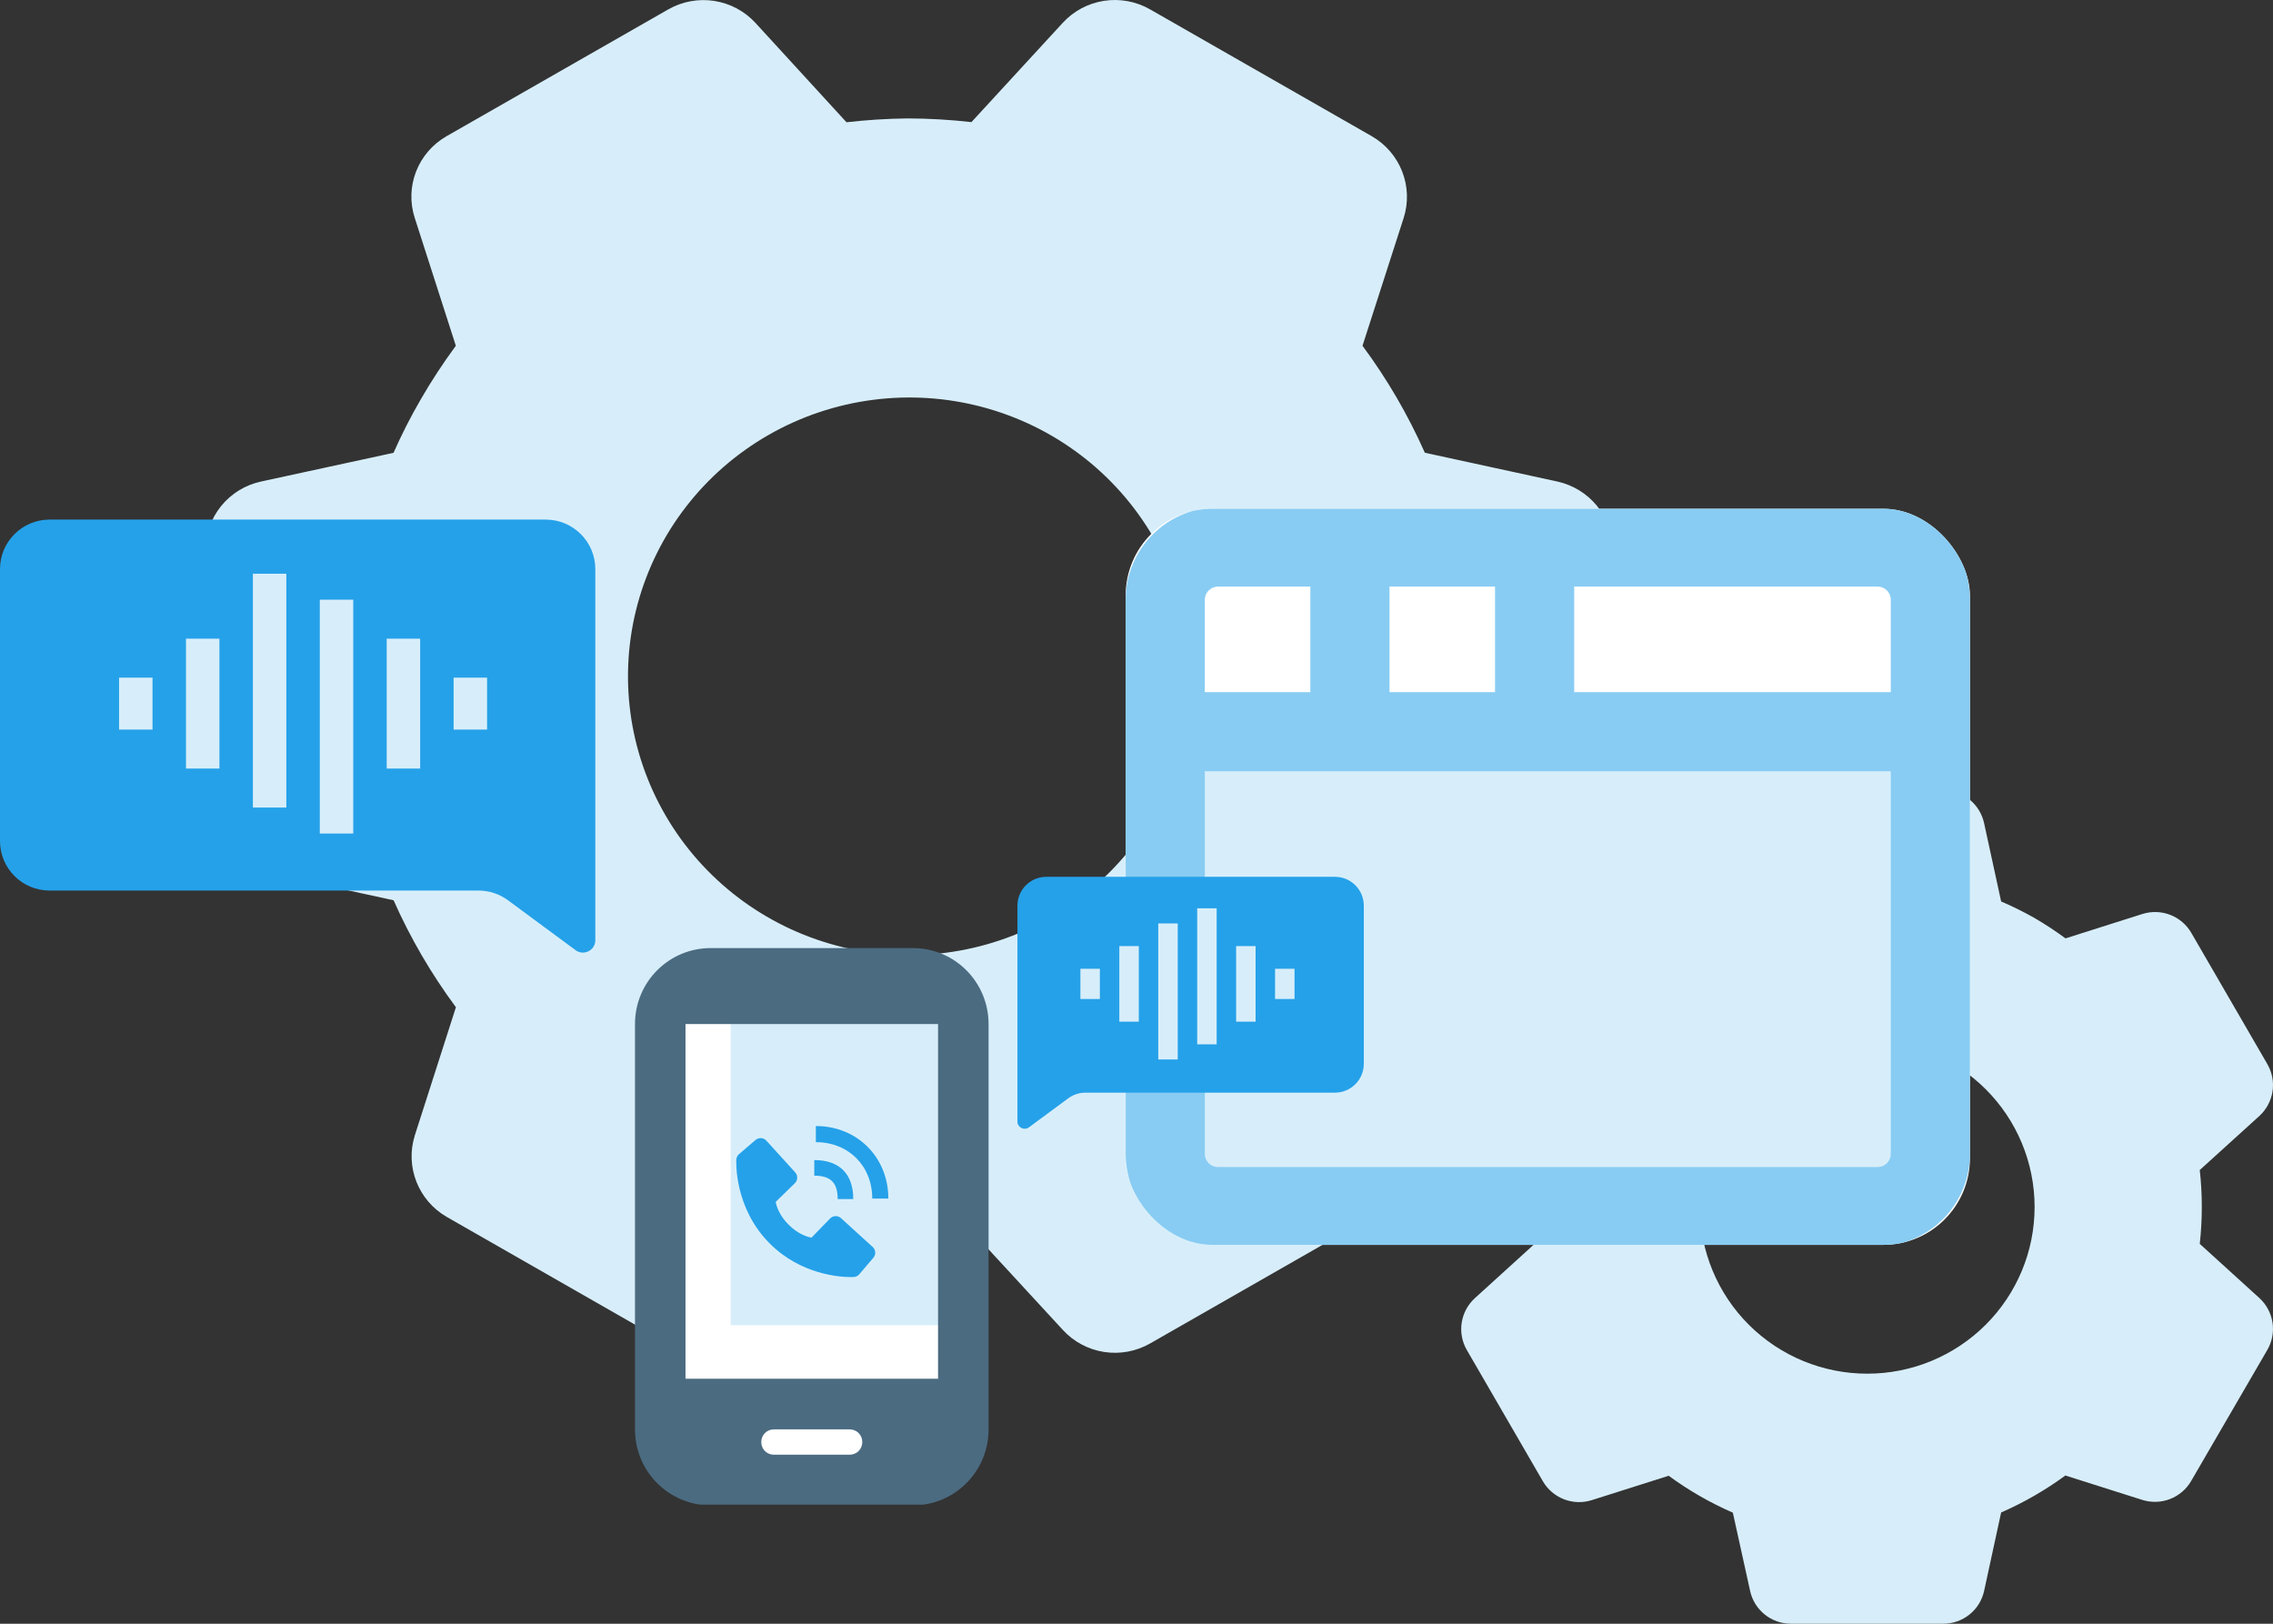
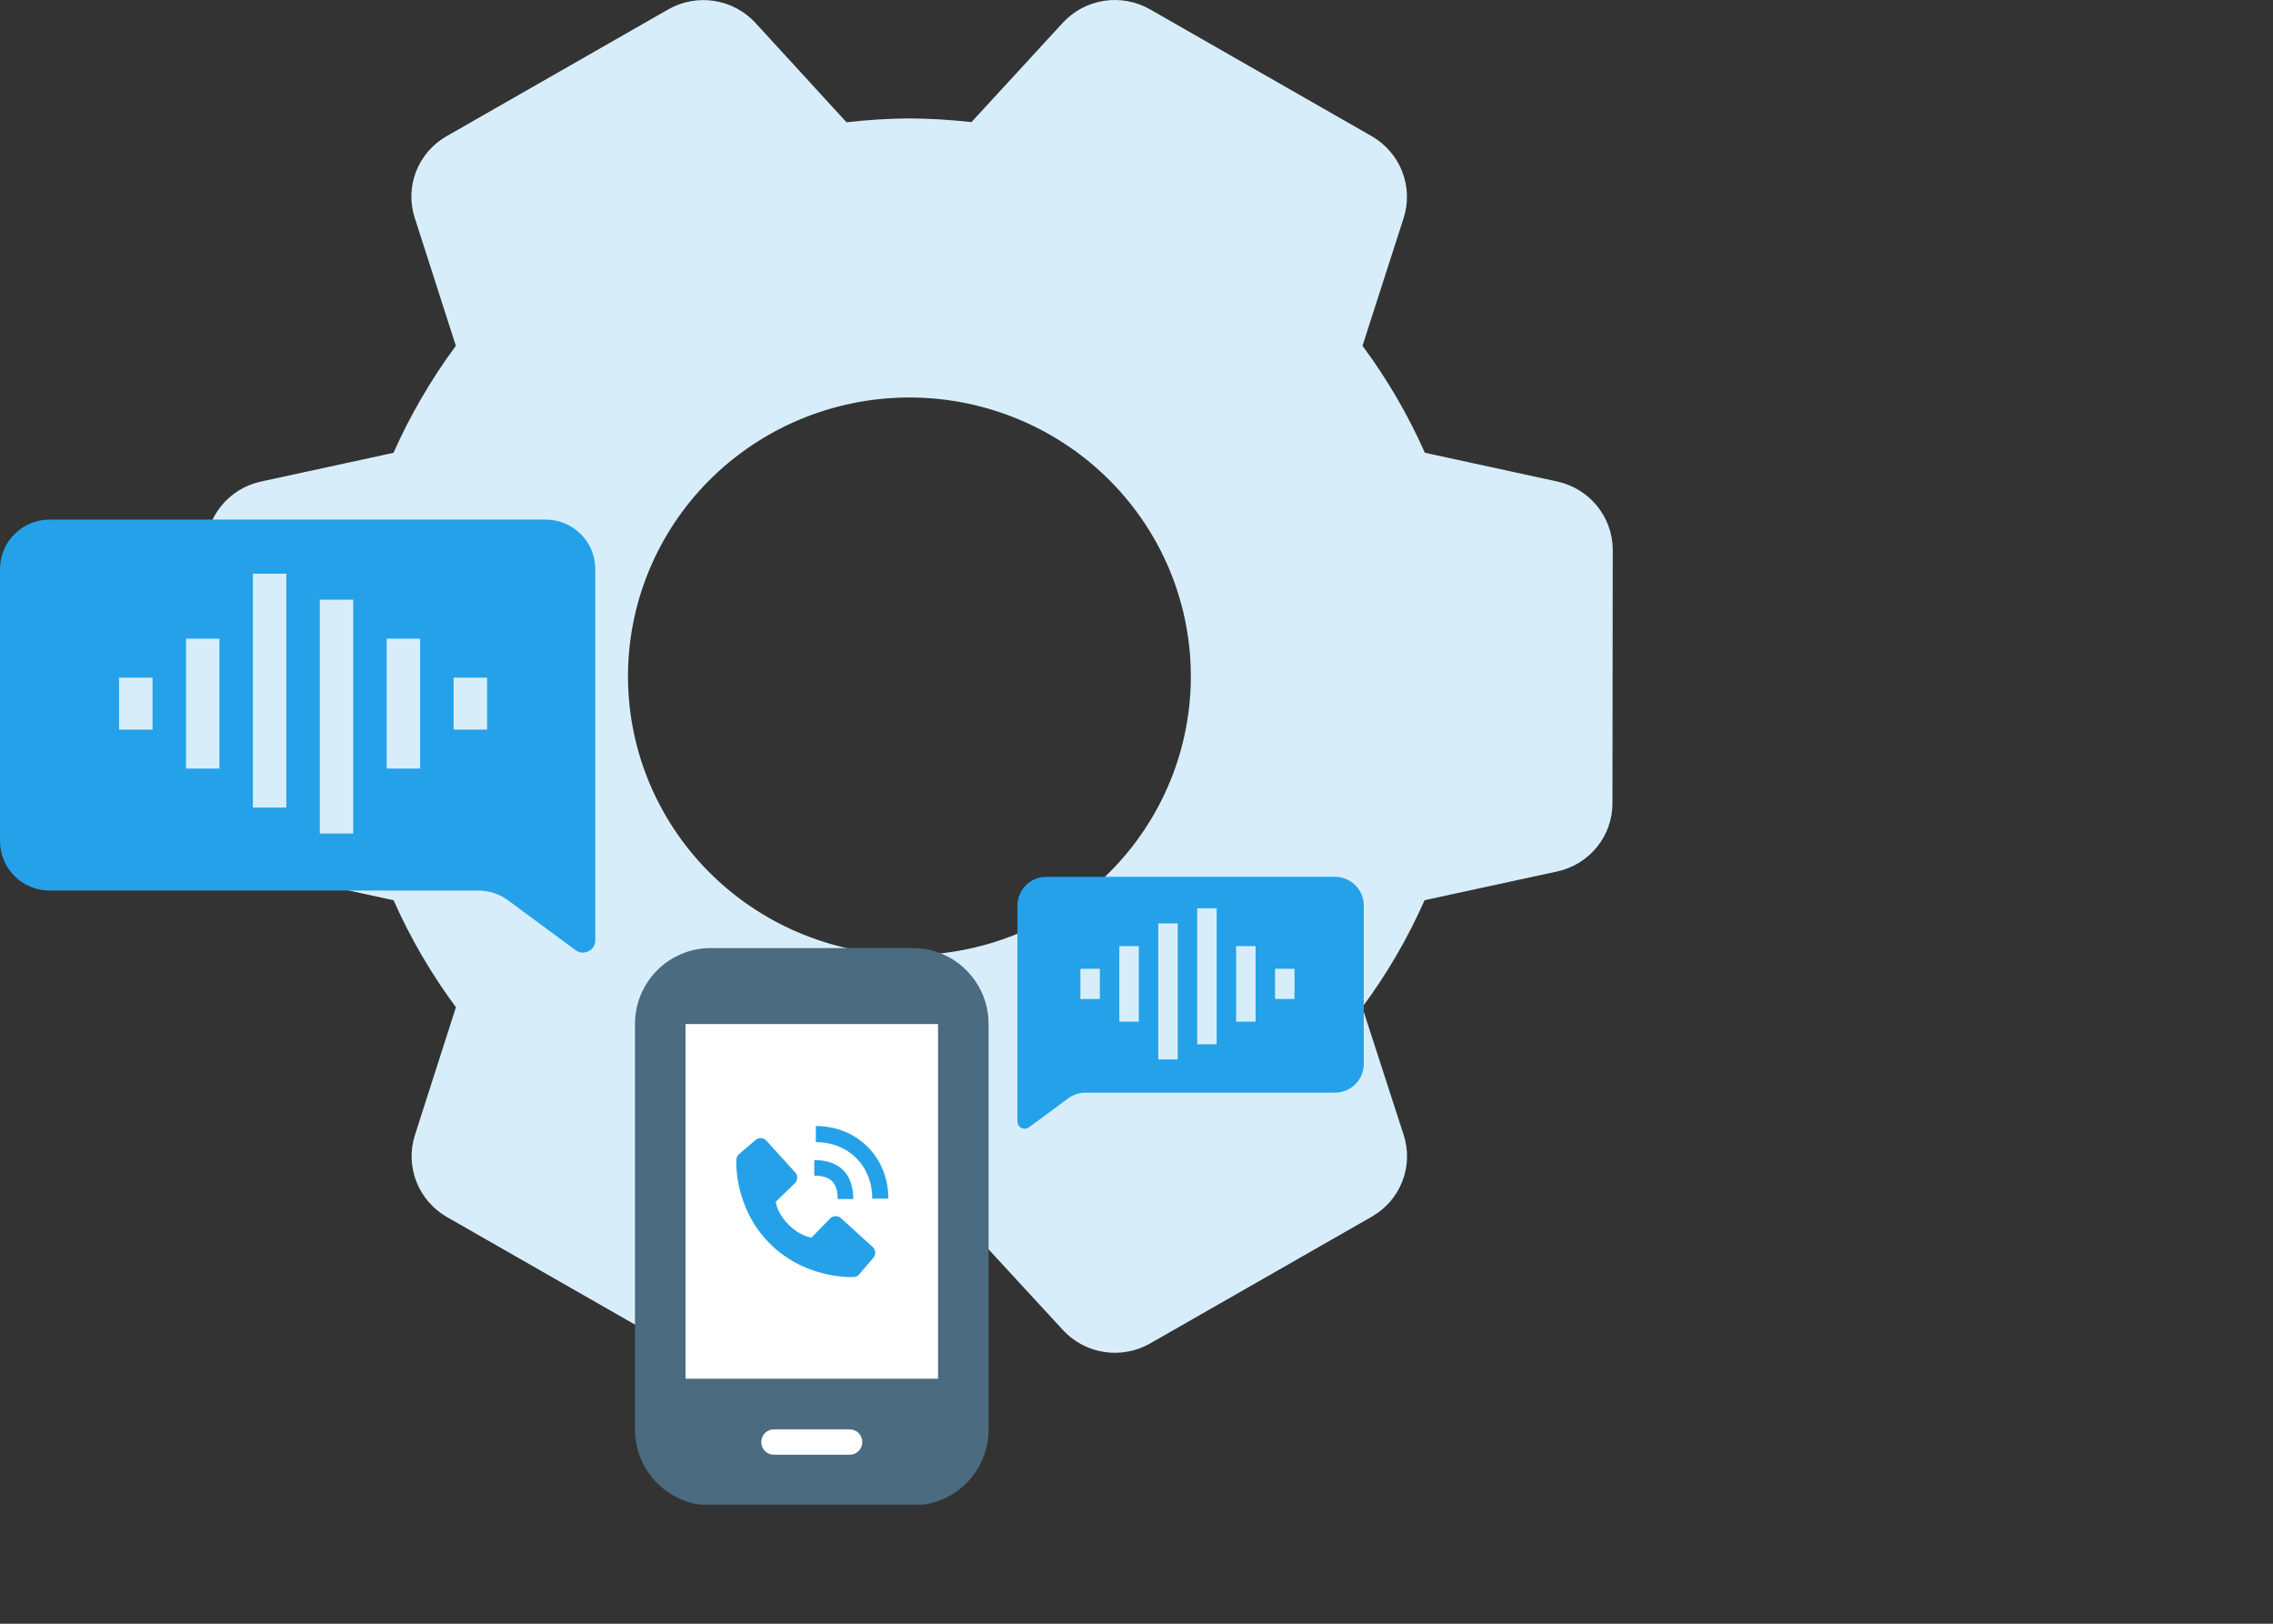
<svg xmlns="http://www.w3.org/2000/svg" width="210" height="150" viewBox="0 0 210 150" fill="none">
  <rect x="0" y="0" width="210" height="150" fill="#333333" stroke="none" />
  <path d="M106.254 124.11L126.745 112.392C128.029 111.657 129.021 110.511 129.557 109.141C130.092 107.772 130.14 106.263 129.69 104.863L125.858 93.047C128.141 89.973 130.073 86.656 131.616 83.159L143.859 80.507C145.308 80.194 146.606 79.399 147.536 78.254C148.467 77.11 148.974 75.684 148.973 74.215L149 50.772C148.992 49.305 148.482 47.885 147.553 46.742C146.624 45.6 145.332 44.804 143.887 44.484L131.639 41.823C130.09 38.331 128.159 35.017 125.88 31.942L129.687 20.122C130.131 18.721 130.081 17.213 129.546 15.844C129.012 14.474 128.023 13.326 126.743 12.586L106.25 0.864C104.965 0.129 103.465 -0.149 101.999 0.076C100.533 0.302 99.19 1.018 98.191 2.104L89.751 11.28C87.792 11.062 85.817 10.943 83.847 10.939C81.962 10.962 80.079 11.08 78.208 11.295L69.794 2.114C68.796 1.028 67.454 0.312 65.99 0.085C64.525 -0.141 63.026 0.135 61.742 0.867L41.251 12.586C39.968 13.322 38.977 14.469 38.443 15.839C37.909 17.209 37.864 18.718 38.314 20.117L42.115 31.943C40.942 33.536 39.851 35.193 38.863 36.911C37.937 38.503 37.102 40.148 36.357 41.831L24.108 44.486C22.661 44.801 21.365 45.596 20.436 46.74C19.506 47.884 19 49.308 19 50.776L19.002 74.217C19.019 77.233 21.143 79.848 24.116 80.504L36.363 83.166C37.912 86.658 39.843 89.972 42.122 93.047L38.325 104.884C37.417 107.768 38.637 110.891 41.266 112.414L61.759 124.136C63.044 124.871 64.543 125.149 66.009 124.924C67.475 124.698 68.819 123.982 69.818 122.896L78.258 113.719C82.084 114.143 85.946 114.144 89.773 113.721L98.205 122.869C99.203 123.954 100.545 124.668 102.009 124.894C103.473 125.119 104.97 124.843 106.254 124.11ZM71.02 40.171C76.992 36.756 84.089 35.83 90.75 37.598C97.411 39.366 103.09 43.683 106.538 49.598C109.986 55.514 110.92 62.544 109.136 69.142C107.351 75.74 102.993 81.365 97.021 84.781C91.049 88.196 83.952 89.122 77.291 87.354C70.63 85.586 64.951 81.269 61.503 75.354C58.055 69.438 57.12 62.408 58.905 55.81C60.69 49.212 65.048 43.587 71.02 40.171Z" fill="#D7EEFA" />
-   <path d="M165.464 150H179.533C180.415 150 181.27 149.7 181.957 149.15C182.644 148.599 183.121 147.832 183.309 146.974L184.883 139.721C186.981 138.805 188.971 137.659 190.816 136.306L197.916 138.558C198.756 138.825 199.663 138.797 200.486 138.48C201.308 138.163 201.997 137.575 202.438 136.814L209.488 124.682C209.924 123.921 210.088 123.034 209.952 122.167C209.817 121.301 209.39 120.506 208.742 119.912L203.234 114.907C203.485 112.64 203.485 110.352 203.234 108.085L208.742 103.092C209.391 102.498 209.818 101.702 209.954 100.835C210.089 99.967 209.925 99.08 209.488 98.318L202.453 86.179C202.012 85.418 201.324 84.829 200.501 84.512C199.678 84.195 198.772 84.168 197.931 84.434L190.831 86.687C189.888 85.994 188.906 85.347 187.893 84.762C186.916 84.215 185.911 83.718 184.883 83.276L183.306 76.03C183.118 75.172 182.641 74.404 181.955 73.853C181.269 73.302 180.415 73.001 179.533 73H165.464C164.583 73.001 163.728 73.302 163.042 73.853C162.356 74.404 161.88 75.172 161.692 76.03L160.1 83.279C159.017 83.757 157.958 84.292 156.934 84.889C155.979 85.439 155.056 86.044 154.167 86.695L147.063 84.442C146.223 84.176 145.317 84.204 144.495 84.521C143.673 84.839 142.985 85.426 142.544 86.186L135.51 98.325C134.613 99.892 134.922 101.875 136.256 103.095L141.764 108.1C141.513 110.368 141.513 112.655 141.764 114.923L136.256 119.928C134.922 121.152 134.613 123.131 135.51 124.698L142.544 136.837C142.985 137.598 143.674 138.186 144.497 138.503C145.319 138.82 146.226 138.848 147.066 138.581L154.167 136.329C156.01 137.681 157.998 138.825 160.096 139.74L161.692 146.974C161.88 147.831 162.357 148.598 163.043 149.149C163.729 149.699 164.583 149.999 165.464 150ZM172.514 96.1C176.615 96.1 180.547 97.722 183.446 100.611C186.346 103.499 187.975 107.416 187.975 111.5C187.975 115.584 186.346 119.501 183.446 122.389C180.547 125.278 176.615 126.9 172.514 126.9C168.414 126.9 164.482 125.278 161.582 122.389C158.683 119.501 157.054 115.584 157.054 111.5C157.054 107.416 158.683 103.499 161.582 100.611C164.482 97.722 168.414 96.1 172.514 96.1Z" fill="#D7EEFA" />
  <g clip-path="url(#clip0_611_4763)">
    <rect x="63" y="94" width="25" height="42" fill="white" />
-     <rect x="67.508" y="93.943" width="20.507" height="28.478" fill="#D7EEFA" />
    <path d="M84.333 87.582H65.666C61.793 87.582 58.666 90.718 58.666 94.603V132.045C58.666 135.93 61.793 139.066 65.666 139.066H84.333C88.206 139.066 91.333 135.93 91.333 132.045V94.603C91.333 90.718 88.206 87.582 84.333 87.582ZM78.499 134.386H71.499C70.846 134.386 70.333 133.871 70.333 133.215C70.333 132.56 70.846 132.045 71.499 132.045H78.499C79.153 132.045 79.666 132.56 79.666 133.215C79.666 133.871 79.153 134.386 78.499 134.386ZM86.666 127.365H63.333V94.603H86.666V127.365Z" fill="#4B6B81" />
    <path d="M80.586 110.721H82.073C82.073 106.903 79.194 104.023 75.375 104.023V105.512C78.394 105.512 80.586 107.702 80.586 110.721Z" fill="#25A1E9" />
    <path d="M75.23 108.608C76.746 108.608 77.392 109.254 77.392 110.77H78.833C78.833 108.446 77.554 107.167 75.23 107.167V108.608ZM77.696 112.53C77.558 112.404 77.376 112.337 77.189 112.343C77.002 112.349 76.824 112.427 76.694 112.561L74.969 114.335C74.554 114.255 73.72 113.995 72.861 113.139C72.002 112.279 71.742 111.442 71.664 111.03L73.436 109.305C73.571 109.175 73.649 108.997 73.655 108.81C73.661 108.623 73.593 108.441 73.467 108.303L70.805 105.375C70.678 105.236 70.503 105.152 70.316 105.14C70.129 105.128 69.945 105.19 69.802 105.312L68.238 106.653C68.114 106.778 68.039 106.945 68.029 107.121C68.019 107.301 67.812 111.568 71.122 114.879C74.009 117.765 77.625 117.976 78.621 117.976C78.766 117.976 78.856 117.972 78.879 117.97C79.056 117.96 79.222 117.886 79.347 117.76L80.687 116.196C80.809 116.054 80.871 115.869 80.859 115.682C80.848 115.495 80.764 115.32 80.625 115.194L77.696 112.53Z" fill="#25A1E9" />
  </g>
  <g clip-path="url(#clip1_611_4763)">
    <rect x="104" y="47" width="78" height="68" rx="8" fill="white" />
    <rect x="110" y="71" width="67" height="38" fill="#D7EEFA" />
    <path fill-rule="evenodd" clip-rule="evenodd" d="M104 55.406C104 50.697 107.822 46.875 112.531 46.875H173.469C178.178 46.875 182 50.697 182 55.406V106.594C182 108.856 181.101 111.026 179.501 112.626C177.901 114.226 175.731 115.125 173.469 115.125H112.531C110.269 115.125 108.099 114.226 106.499 112.626C104.899 111.026 104 108.856 104 106.594V55.406ZM112.531 54.188C112.208 54.188 111.898 54.316 111.669 54.544C111.441 54.773 111.312 55.083 111.312 55.406V63.938H121.062V54.188H112.531ZM128.375 54.188V63.938H138.125V54.188H128.375ZM145.438 54.188V63.938H174.688V55.406C174.688 55.083 174.559 54.773 174.331 54.544C174.102 54.316 173.792 54.188 173.469 54.188H145.438ZM174.688 71.25H111.312V106.594C111.312 107.266 111.859 107.812 112.531 107.812H173.469C173.792 107.812 174.102 107.684 174.331 107.456C174.559 107.227 174.688 106.917 174.688 106.594V71.25Z" fill="#88CCF3" />
  </g>
  <path d="M0 52.569C0 50.046 2.052 48 4.583 48H50.417C52.948 48 55 50.046 55 52.569V86.856C55 87.794 53.928 88.332 53.172 87.773L46.934 83.167C46.145 82.584 45.188 82.269 44.206 82.269H4.583C2.052 82.269 0 80.224 0 77.7V52.569Z" fill="#25A1E9" />
  <path d="M17.182 59H20.273V71H17.182V59ZM11 62.6H14.091V67.4H11V62.6ZM23.364 53H26.454V74.6H23.364V53ZM29.546 55.4H32.636V77H29.546V55.4ZM35.727 59H38.818V71H35.727V59ZM41.909 62.6H45V67.4H41.909V62.6Z" fill="#D7EEFA" />
  <path d="M126 83.659C126 82.19 124.806 81 123.333 81H96.667C95.194 81 94 82.19 94 83.659V103.607C94 104.153 94.624 104.466 95.064 104.141L98.693 101.461C99.152 101.122 99.709 100.939 100.28 100.939H123.333C124.806 100.939 126 99.748 126 98.28V83.659Z" fill="#25A1E9" />
  <path d="M116.003 87.399H114.205V94.381H116.003V87.399ZM119.6 89.494H117.801V92.286H119.6V89.494ZM112.406 83.908H110.608V96.475H112.406V83.908ZM108.81 85.305H107.011V97.872H108.81V85.305ZM105.213 87.399H103.414V94.381H105.213V87.399ZM101.616 89.494H99.818V92.286H101.616V89.494Z" fill="#D7EEFA" />
  <defs>
    <clipPath id="clip0_611_4763">
      <rect width="56" height="53" fill="white" transform="translate(47 86)" />
    </clipPath>
    <clipPath id="clip1_611_4763">
-       <rect x="104" y="47" width="78" height="68" rx="8" fill="white" />
-     </clipPath>
+       </clipPath>
  </defs>
</svg>